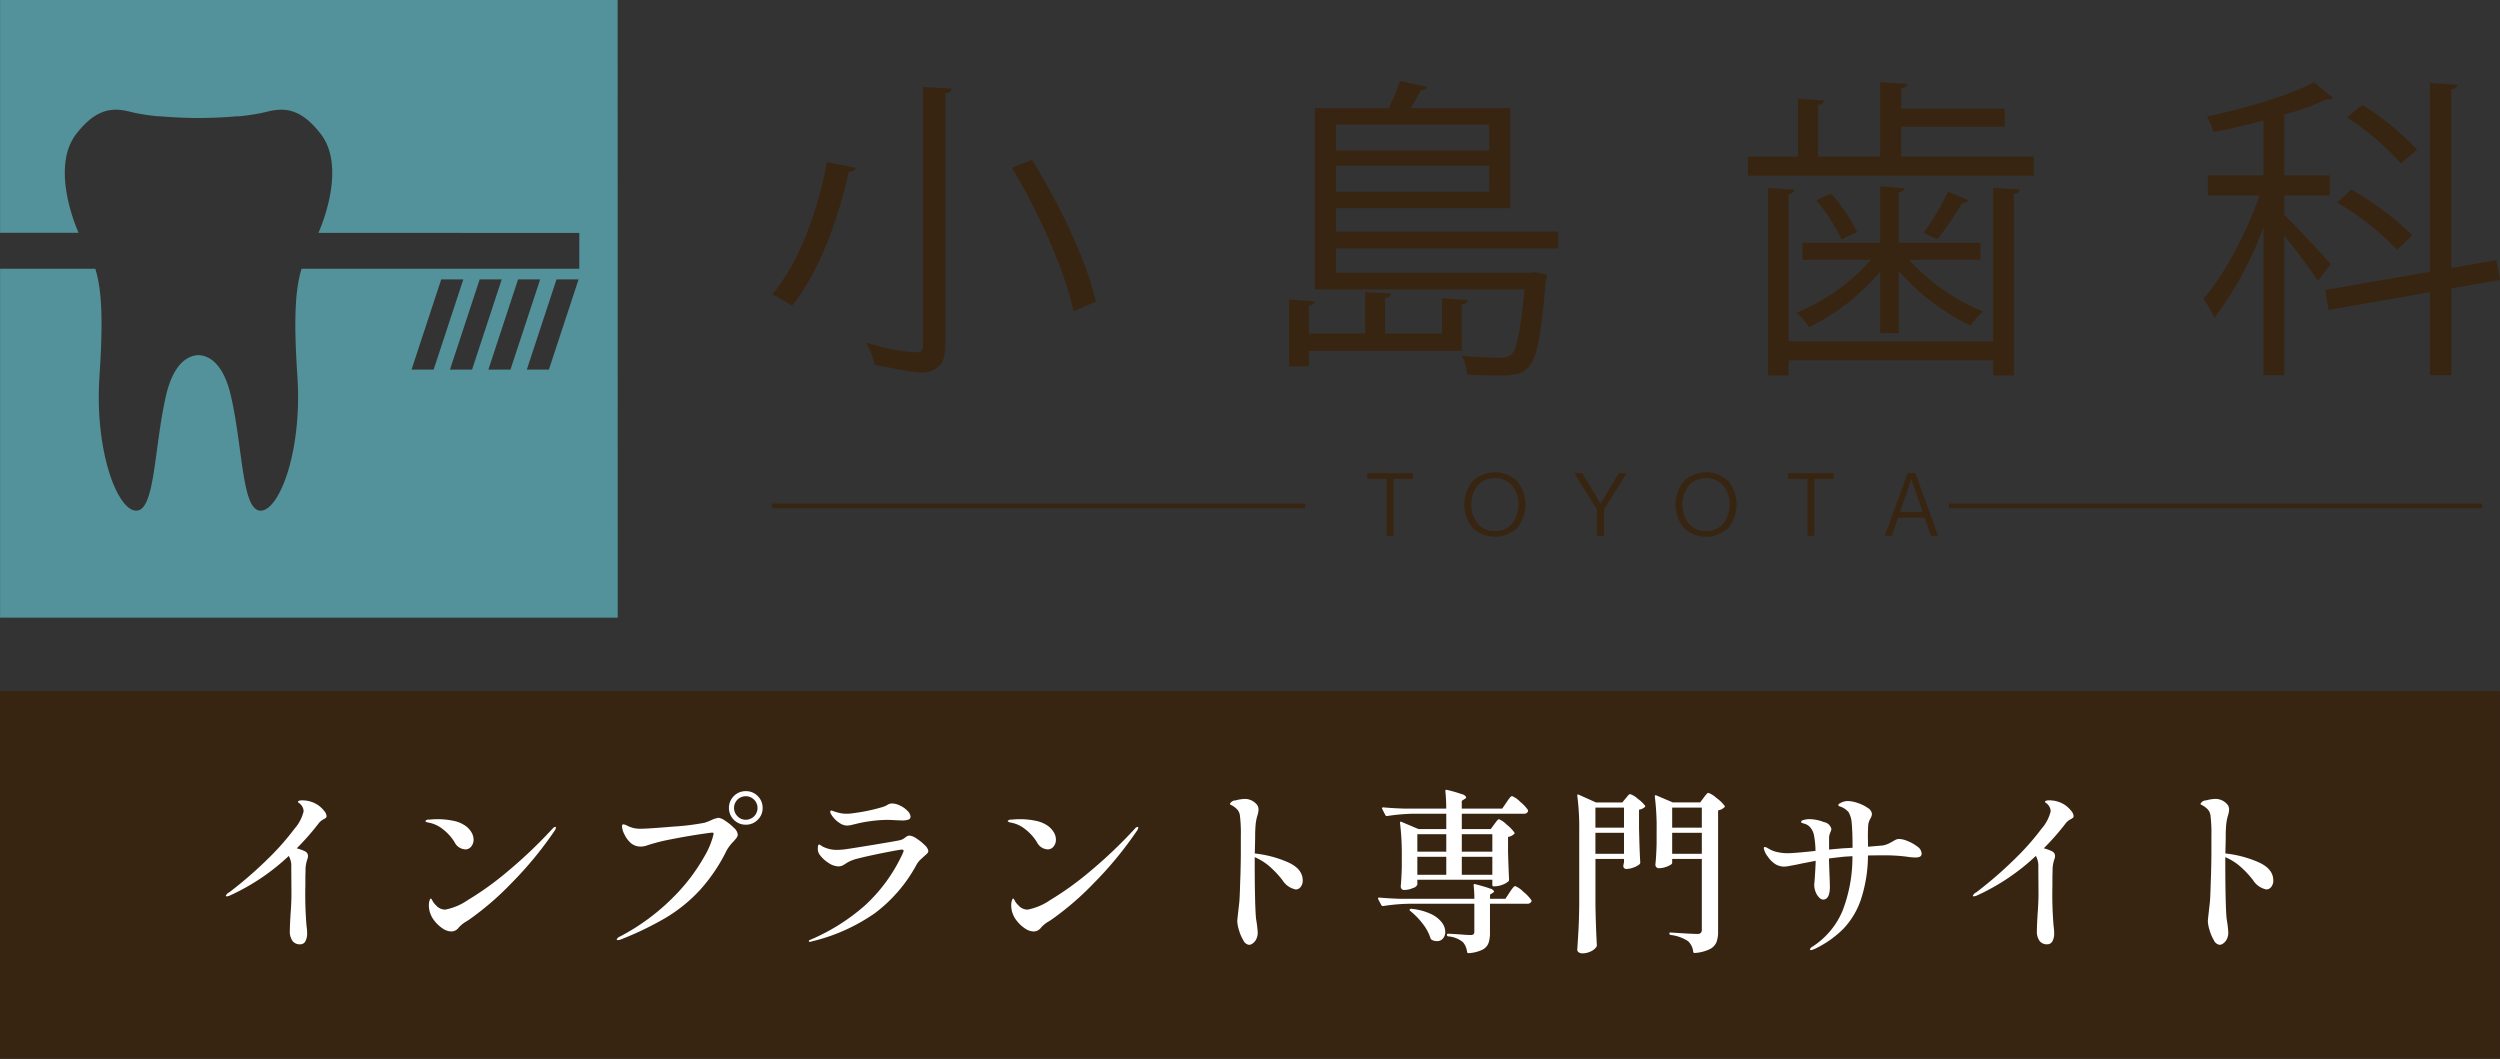
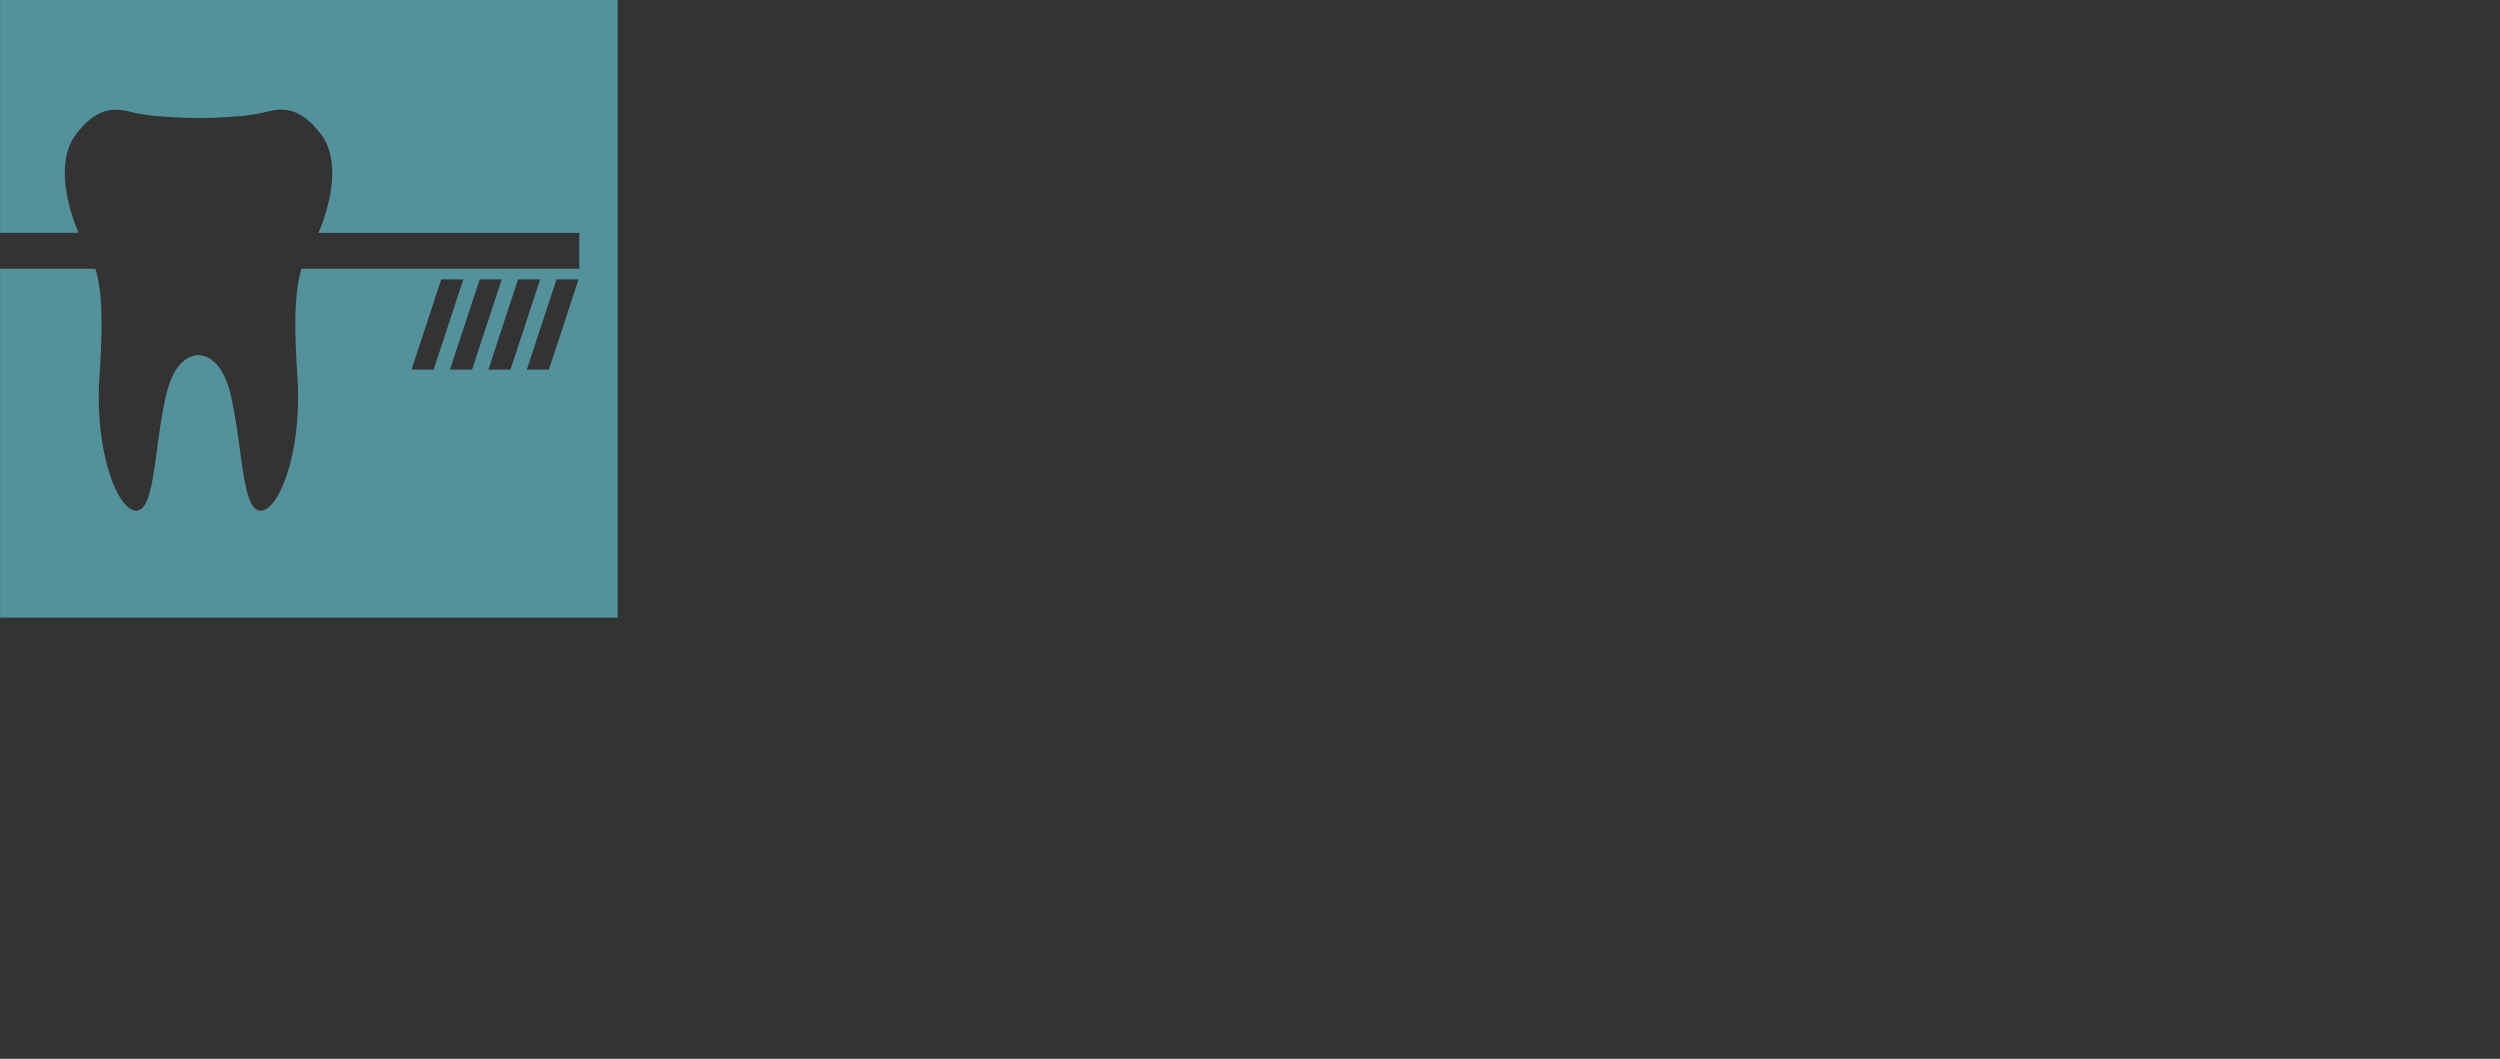
<svg xmlns="http://www.w3.org/2000/svg" id="logo01.svg" width="340" height="144" viewBox="0 0 340 144">
  <rect x="0" y="0" width="340" height="144" fill="#333333" stroke="none" />
  <defs>
    <style>
      .cls-1 {
        fill: #382511;
      }

      .cls-1, .cls-2, .cls-3 {
        fill-rule: evenodd;
      }

      .cls-2 {
        fill: #fff;
      }

      .cls-3 {
        fill: #53929a;
      }
    </style>
  </defs>
-   <path id="シェイプ_1640" data-name="シェイプ 1640" class="cls-1" d="M310,866.987H649.989V917H310V866.987Z" transform="translate(-310 -773)" />
-   <path id="インプラント専門サイト" class="cls-2" d="M353.453,882.638a3.677,3.677,0,0,0-1.14-.6,3.958,3.958,0,0,0-1.188-.191c-0.4,0-.6.071-0.6,0.217a0.2,0.2,0,0,0,.108.12,1.31,1.31,0,0,1,.228.191,1.388,1.388,0,0,1,.432.961,5.539,5.539,0,0,1-1.236,2.364,34.561,34.561,0,0,1-3.54,4.02,54.825,54.825,0,0,1-5.328,4.63,0.914,0.914,0,0,0-.48.48c0,0.052.048,0.073,0.144,0.073a1.253,1.253,0,0,0,.48-0.144,29.529,29.529,0,0,0,7.944-5.352,2.85,2.85,0,0,1,.336,1.585l0.024,3.527q0,1.273-.12,2.784-0.1,1.68-.1,2.3a2.19,2.19,0,0,0,.36,1.357,1.222,1.222,0,0,0,1.032.468,0.784,0.784,0,0,0,.72-0.407,2.24,2.24,0,0,0,.24-1.128,6.347,6.347,0,0,0-.072-0.888,50.716,50.716,0,0,1-.168-5.593c0-.721,0-1.248.012-1.585s0.012-.559.012-0.671a4.28,4.28,0,0,1,.108-0.815c0.056-.223.092-0.36,0.108-0.41a1.447,1.447,0,0,0,.12-0.48,0.711,0.711,0,0,0-.408-0.671,6.041,6.041,0,0,0-1.128-.408,34.03,34.03,0,0,0,3.048-3.48,2.174,2.174,0,0,1,.624-0.481,1.855,1.855,0,0,0,.3-0.191,0.3,0.3,0,0,0,.084-0.24,1.155,1.155,0,0,0-.3-0.671,4.089,4.089,0,0,0-.66-0.673h0Zm19.8,5.88a1.014,1.014,0,0,0,.84-0.4,1.452,1.452,0,0,0,.312-0.925,1.944,1.944,0,0,0-.276-0.982,2.917,2.917,0,0,0-.78-0.865,4.257,4.257,0,0,0-1.7-.72,10.282,10.282,0,0,0-2.112-.217,10.92,10.92,0,0,0-1.152.061,0.583,0.583,0,0,0-.552.2,0.656,0.656,0,0,0,.408.193,4.386,4.386,0,0,1,1.992.912,6.6,6.6,0,0,1,1.584,1.752,1.707,1.707,0,0,0,1.44.984h0Zm-4.776,8.567a3.285,3.285,0,0,0,.624,1.166,4.614,4.614,0,0,0,1.1,1.02,2.179,2.179,0,0,0,1.176.407,1.231,1.231,0,0,0,.984-0.5,4.028,4.028,0,0,1,.984-0.817c0.208-.128.36-0.222,0.456-0.287a39.545,39.545,0,0,0,5.736-4.944,49.82,49.82,0,0,0,5.856-7.1,0.982,0.982,0,0,0,.216-0.481,0.084,0.084,0,0,0-.1-0.094,0.67,0.67,0,0,0-.36.238,63.814,63.814,0,0,1-6.228,5.918,41.506,41.506,0,0,1-5.3,3.8,8.071,8.071,0,0,1-3.084,1.3,1.7,1.7,0,0,1-1.272-.625,2.238,2.238,0,0,1-.432-0.551,1.514,1.514,0,0,0-.168-0.287,0.071,0.071,0,0,0-.084-0.038,0.116,0.116,0,0,0-.084.061,1.945,1.945,0,0,0-.168.936,3.089,3.089,0,0,0,.144.887h0Zm42.96-11.927a2.21,2.21,0,0,0,1.608-.66,2.181,2.181,0,0,0,.672-1.62,2.218,2.218,0,0,0-.66-1.609,2.189,2.189,0,0,0-1.62-.671,2.247,2.247,0,0,0-1.632.66,2.289,2.289,0,0,0,0,3.24,2.239,2.239,0,0,0,1.632.66h0Zm0-.672a1.528,1.528,0,0,1-1.14-.48,1.593,1.593,0,0,1,0-2.256,1.6,1.6,0,1,1,1.14,2.736h0Zm-17.4,16.367a1.317,1.317,0,0,0,.408-0.094,43.111,43.111,0,0,0,6.12-2.953,20.809,20.809,0,0,0,4.62-3.756,23.106,23.106,0,0,0,3.636-5.388,5.723,5.723,0,0,1,.888-1.176,5.906,5.906,0,0,0,.48-0.565,0.785,0.785,0,0,0,.144-0.466,1.447,1.447,0,0,0-.516-0.864,6.676,6.676,0,0,0-1.164-.949,2.158,2.158,0,0,0-.912-0.42,3.521,3.521,0,0,0-1.1.361,8.579,8.579,0,0,1-.816.311,33.329,33.329,0,0,1-4.32.527q-3.432.289-4.392,0.29a4.6,4.6,0,0,1-.852-0.073,4.329,4.329,0,0,1-.948-0.337,1.5,1.5,0,0,0-.528-0.191c-0.128,0-.192.089-0.192,0.264a2.791,2.791,0,0,0,.348,1.14,3.611,3.611,0,0,0,.876,1.163,2.03,2.03,0,0,0,1.3.457,2.713,2.713,0,0,0,.984-0.193,25.484,25.484,0,0,1,3.132-.791q1.932-.384,3.672-0.648t1.956-.264a0.16,0.16,0,0,1,.192.168,10.787,10.787,0,0,1-1.3,3.144,25.33,25.33,0,0,1-4.08,5.364,29.342,29.342,0,0,1-7.32,5.435,0.831,0.831,0,0,0-.48.41c0,0.063.056,0.094,0.168,0.094h0Zm31.128-15.575a2.779,2.779,0,0,0,.636-0.083q0.348-.086.468-0.108a15.838,15.838,0,0,1,2.052-.4,16.741,16.741,0,0,1,2.292-.183c0.32,0,.752.018,1.3,0.049l0.72,0.026a2.561,2.561,0,0,0,.936-0.12,0.4,0.4,0,0,0,.264-0.384,1.231,1.231,0,0,0-.408-0.794,3.374,3.374,0,0,0-1.008-.718,2.567,2.567,0,0,0-1.1-.29,1.058,1.058,0,0,0-.372.061,1.586,1.586,0,0,0-.3.156,3.06,3.06,0,0,1-.768.311,25.093,25.093,0,0,1-3.84.793,5.543,5.543,0,0,1-.864.071,4.262,4.262,0,0,1-.972-0.094q-0.4-.1-0.444-0.12a4.068,4.068,0,0,1-.408-0.132,1.019,1.019,0,0,0-.288-0.085,0.127,0.127,0,0,0-.144.144,0.629,0.629,0,0,0,.072.287,3.649,3.649,0,0,0,1.248,1.3,1.9,1.9,0,0,0,.936.313h0Zm-5.04,15.816a0.59,0.59,0,0,0,.216-0.048,25.229,25.229,0,0,0,8.64-3.852,20.266,20.266,0,0,0,5.688-6.637,3,3,0,0,1,.588-0.718c0.232-.209.372-0.337,0.42-0.386a4.486,4.486,0,0,0,.432-0.4,0.468,0.468,0,0,0,.144-0.323,1.4,1.4,0,0,0-.492-0.793,6.22,6.22,0,0,0-1.116-.9,2.064,2.064,0,0,0-.984-0.4,1.1,1.1,0,0,0-.552.264,1.686,1.686,0,0,1-.7.36q-0.5.121-3.768,0.659t-3.912.613q-0.576.049-.816,0.049a4.149,4.149,0,0,1-2.04-.457c-0.08-.047-0.168-0.1-0.264-0.169a0.472,0.472,0,0,0-.192-0.1q-0.192,0-.192.5a1.39,1.39,0,0,0,.216.841,4.523,4.523,0,0,0,1.26,1.175,2.561,2.561,0,0,0,1.308.457,1.406,1.406,0,0,0,.792-0.24c0.048-.034.212-0.136,0.492-0.313a5.562,5.562,0,0,1,1.428-.528q1.3-.336,3.468-0.768c1.448-.287,2.268-0.433,2.46-0.433,0.16,0,.24.057,0.24,0.169a0.461,0.461,0,0,1-.048.18c-0.032.072-.064,0.147-0.1,0.228a22.086,22.086,0,0,1-5.088,7,27.459,27.459,0,0,1-7.464,4.692,0.236,0.236,0,0,0-.192.167,0.08,0.08,0,0,0,.036.073,0.148,0.148,0,0,0,.084.024h0Zm32.328-12.576a1.014,1.014,0,0,0,.84-0.4,1.452,1.452,0,0,0,.312-0.925,1.944,1.944,0,0,0-.276-0.982,2.917,2.917,0,0,0-.78-0.865,4.257,4.257,0,0,0-1.7-.72,10.282,10.282,0,0,0-2.112-.217,10.92,10.92,0,0,0-1.152.061,0.583,0.583,0,0,0-.552.2,0.656,0.656,0,0,0,.408.193,4.386,4.386,0,0,1,1.992.912,6.6,6.6,0,0,1,1.584,1.752,1.707,1.707,0,0,0,1.44.984h0Zm-4.776,8.567a3.285,3.285,0,0,0,.624,1.166,4.614,4.614,0,0,0,1.1,1.02,2.179,2.179,0,0,0,1.176.407,1.231,1.231,0,0,0,.984-0.5,4.028,4.028,0,0,1,.984-0.817c0.208-.128.36-0.222,0.456-0.287a39.545,39.545,0,0,0,5.736-4.944,49.82,49.82,0,0,0,5.856-7.1,0.982,0.982,0,0,0,.216-0.481,0.084,0.084,0,0,0-.1-0.094,0.67,0.67,0,0,0-.36.238,63.814,63.814,0,0,1-6.228,5.918,41.506,41.506,0,0,1-5.3,3.8,8.071,8.071,0,0,1-3.084,1.3,1.7,1.7,0,0,1-1.272-.625,2.238,2.238,0,0,1-.432-0.551,1.514,1.514,0,0,0-.168-0.287,0.071,0.071,0,0,0-.084-0.038,0.116,0.116,0,0,0-.084.061,1.945,1.945,0,0,0-.168.936,3.089,3.089,0,0,0,.144.887h0Zm32.976-8.016,0.048-2.087a18.851,18.851,0,0,1,.072-1.933,6.408,6.408,0,0,1,.264-1.234,2.606,2.606,0,0,0,.12-0.721,1.037,1.037,0,0,0-.312-0.767,2.113,2.113,0,0,0-1.536-.674,5.251,5.251,0,0,0-1.26.2,0.869,0.869,0,0,0-.78.469,0.2,0.2,0,0,0,.132.143,1.413,1.413,0,0,0,.2.1,3.226,3.226,0,0,1,.708.575,1.53,1.53,0,0,1,.324.817,19.221,19.221,0,0,1,.12,2.687v1.919q0,1.417-.024,2.162l-0.024,1.153c-0.016.367-.036,0.945-0.06,1.739s-0.052,1.427-.084,1.907c-0.032.321-.1,0.9-0.192,1.729q-0.1.863-.1,1.031a4.76,4.76,0,0,0,.228,1.2,5.771,5.771,0,0,0,.6,1.406,1.011,1.011,0,0,0,.78.61,0.915,0.915,0,0,0,.5-0.2,1.55,1.55,0,0,0,.48-0.588,2.015,2.015,0,0,0,.192-0.912,15.853,15.853,0,0,0-.216-1.776q-0.12-1.01-.168-4.224-0.024-1.3-.024-3.912v-0.313a7.6,7.6,0,0,1,1.98,1.225,13.216,13.216,0,0,1,1.788,1.895,2.8,2.8,0,0,0,1.8,1.272,0.84,0.84,0,0,0,.684-0.346,1.368,1.368,0,0,0,.276-0.876q0-1.563-1.968-2.461a15.335,15.335,0,0,0-4.56-1.213h0Zm32.088-3.311h-3.936v-2.089h8.424a0.568,0.568,0,0,0,.552-0.264,0.412,0.412,0,0,0,.024-0.24,5.32,5.32,0,0,0-1.068-1.128,3.142,3.142,0,0,0-1.092-.768,0.338,0.338,0,0,0-.216.121,3.1,3.1,0,0,0-.3.372q-0.18.254-.252,0.372l-0.576.84h-5.5v-1.057l0.408-.264a0.316,0.316,0,0,0,.192-0.24,0.822,0.822,0,0,0-.576-0.4,18,18,0,0,0-2.04-.586c-0.144-.049-0.216.008-0.216,0.167a22.915,22.915,0,0,1,.12,2.376h-5.664q-1.608-.047-2.9-0.169c-0.112,0-.168.041-0.168,0.12l0.024,0.1,0.432,0.84a0.215,0.215,0,0,0,.192.12h0.048a25.912,25.912,0,0,1,3.432-.313h4.608v2.089h-3.768l-2.328-.984a0.137,0.137,0,0,0-.144-0.012,0.156,0.156,0,0,0-.048.132v0.049a34.976,34.976,0,0,1,.24,4.463v1.559q-0.048,1.561-.144,2.593a0.509,0.509,0,0,0,.12.336,0.439,0.439,0,0,0,.36.144,2.923,2.923,0,0,0,1.176-.264,0.869,0.869,0,0,0,.6-0.457v-0.671h10.2v0.7a0.17,0.17,0,0,0,.192.193h0.168a2.889,2.889,0,0,0,1.02-.217,2.338,2.338,0,0,0,.8-0.454,0.33,0.33,0,0,0,.1-0.24q-0.072-1.3-.144-3.768v-2.042a1.487,1.487,0,0,0,.816-0.384,0.153,0.153,0,0,0,.048-0.214,5.551,5.551,0,0,0-1.056-1.081,3.145,3.145,0,0,0-1.032-.721,0.288,0.288,0,0,0-.192.1,3.053,3.053,0,0,0-.228.277c-0.088.121-.164,0.221-0.228,0.3Zm-9.984,3.073v-2.376h3.936v2.376h-3.936Zm6.048,0v-2.376h4.152v2.376h-4.152Zm-2.112,3.144h-3.936v-2.449h3.936v2.449Zm6.264-2.449v2.449h-4.152v-2.449h4.152Zm1.776,5.713h-2.088v-0.577l0.384-.24a0.333,0.333,0,0,0,.168-0.191,0.765,0.765,0,0,0-.552-0.386q-0.552-.216-2.016-0.6c-0.144-.05-0.216.007-0.216,0.167a14.594,14.594,0,0,1,.1,1.825H500.477q-1.608-.048-2.9-0.169c-0.112,0-.168.041-0.168,0.12l0.024,0.1,0.432,0.815a0.215,0.215,0,0,0,.192.12H498.1a25.885,25.885,0,0,1,3.432-.311h8.976V899.7a0.469,0.469,0,0,1-.108.36,0.652,0.652,0,0,1-.42.1c-0.288,0-.72-0.023-1.3-0.072-0.928-.063-1.512-0.1-1.752-0.1a0.14,0.14,0,0,0-.144.169,0.2,0.2,0,0,0,.192.191,3.641,3.641,0,0,1,1.968.768,2.4,2.4,0,0,1,.576,1.345,0.184,0.184,0,0,0,.168.167h0.048a4.947,4.947,0,0,0,1.872-.467,1.729,1.729,0,0,0,.828-0.9,4.237,4.237,0,0,0,.2-1.441V895.91h5.04a0.6,0.6,0,0,0,.576-0.264,0.218,0.218,0,0,0,0-.24,5.218,5.218,0,0,0-1.08-1.128,3.231,3.231,0,0,0-1.1-.77,0.336,0.336,0,0,0-.216.122,3.04,3.04,0,0,0-.3.373q-0.18.25-.252,0.372ZM501.8,896.894a9.734,9.734,0,0,1,1.692,1.741,6.2,6.2,0,0,1,1.068,2,0.759,0.759,0,0,0,.168.191,1.537,1.537,0,0,0,.7.167,1.02,1.02,0,0,0,.816-0.358,1.348,1.348,0,0,0,.312-0.914,2.178,2.178,0,0,0-.468-1.271,3.953,3.953,0,0,0-1.488-1.152,8.189,8.189,0,0,0-2.628-.7,0.263,0.263,0,0,0-.24.073,0.148,0.148,0,0,0,.072.216h0Zm35.616-7.081h4.032v9.625a0.613,0.613,0,0,1-.132.431,0.648,0.648,0,0,1-.492.146q-0.72,0-3.6-.193a0.146,0.146,0,0,0-.144.023,0.169,0.169,0,0,0-.048.122,0.2,0.2,0,0,0,.192.191,5.466,5.466,0,0,1,2.352.839,2.284,2.284,0,0,1,.7,1.441,0.184,0.184,0,0,0,.168.167h0.048a5.606,5.606,0,0,0,2.028-.515,1.9,1.9,0,0,0,.912-0.935,3.925,3.925,0,0,0,.228-1.453V883.214a1.65,1.65,0,0,0,.84-0.409,0.154,0.154,0,0,0,.048-0.215,5.025,5.025,0,0,0-1.1-1.057,3.28,3.28,0,0,0-1.1-.7,0.331,0.331,0,0,0-.216.12,2.56,2.56,0,0,0-.228.264c-0.072.1-.14,0.183-0.2,0.264l-0.48.648h-3.72l-2.256-.961c-0.128-.047-0.192-0.008-0.192.12v0.049A33.581,33.581,0,0,1,535.3,886v1.7q-0.048,1.822-.168,2.9a0.473,0.473,0,0,0,.132.334,0.446,0.446,0,0,0,.348.144,2.72,2.72,0,0,0,.828-0.132,3.089,3.089,0,0,0,.7-0.3,0.488,0.488,0,0,0,.276-0.264v-0.577Zm-10.44,0h3.888v0.457l-0.072.311-0.024.24a0.409,0.409,0,0,0,.408.36,2.876,2.876,0,0,0,.984-0.2,2.549,2.549,0,0,0,.816-0.445,0.324,0.324,0,0,0,.1-0.24q-0.1-1.56-.168-4.68v-2.5a1.507,1.507,0,0,0,.768-0.337,0.153,0.153,0,0,0,.048-0.214,4.68,4.68,0,0,0-1.008-.949,2.771,2.771,0,0,0-1.008-.612,0.288,0.288,0,0,0-.192.084,1.856,1.856,0,0,0-.228.252,2.921,2.921,0,0,1-.2.24l-0.456.552h-3.576l-2.352-1.055a0.17,0.17,0,0,0-.144-0.024,0.12,0.12,0,0,0-.048.118v0.049a33.581,33.581,0,0,1,.264,4.656v10.056q-0.024,2.162-.1,3.492t-0.168,2.748a0.418,0.418,0,0,0,.192.337,0.79,0.79,0,0,0,.48.144,2.606,2.606,0,0,0,1.176-.264,1.827,1.827,0,0,0,.744-0.6,0.389,0.389,0,0,0,.072-0.24q-0.144-2.545-.192-5.52v-6.217Zm0-4.248v-2.734h3.888v2.734h-3.888Zm10.44,0v-2.734h4.032v2.734h-4.032Zm-6.552.7v2.856h-3.888v-2.856h3.888Zm10.584,0v2.856h-4.032v-2.856h4.032ZM568.3,887.1a1.084,1.084,0,0,0-.432.082,4.611,4.611,0,0,0-.5.278,7.1,7.1,0,0,1-.66.334,3.069,3.069,0,0,1-.684.193l-1.968.168-0.024-1.416c0-.543.016-1.073,0.048-1.584a2.267,2.267,0,0,1,.288-0.816,1.391,1.391,0,0,0,.216-0.647,1.091,1.091,0,0,0-.576-0.817,5.161,5.161,0,0,0-1.368-.671,4.328,4.328,0,0,0-1.344-.264,2.123,2.123,0,0,0-1.1.334,0.275,0.275,0,0,0-.192.217,0.309,0.309,0,0,0,.24.193,2.523,2.523,0,0,1,1.176.791,3.4,3.4,0,0,1,.408,1.416q0.12,1.248.12,3.407l-1.32.073-1.872.168v-1.729a2.694,2.694,0,0,1,.168-0.6,1.456,1.456,0,0,0,.144-0.481,1.251,1.251,0,0,0-1.02-.925,5.455,5.455,0,0,0-1.98-.4,2.737,2.737,0,0,0-.756.109,0.414,0.414,0,0,0-.372.252,0.182,0.182,0,0,0,.144.155,2.146,2.146,0,0,0,.336.108,1.622,1.622,0,0,1,.876.624,2.452,2.452,0,0,1,.42,1.008,12.471,12.471,0,0,1,.192,2.065q-2.9.31-3.744,0.312a6.313,6.313,0,0,1-1.452-.156,3.67,3.67,0,0,1-1.02-.372c-0.08-.047-0.192-0.112-0.336-0.193a0.777,0.777,0,0,0-.336-0.118,0.127,0.127,0,0,0-.144.144,2.393,2.393,0,0,0,.516,1.114,3.539,3.539,0,0,0,1.14,1.116,2.358,2.358,0,0,0,1.1.289,5.443,5.443,0,0,0,.984-0.143c0.32-.049.768-0.136,1.344-0.264l1.968-.386v0.073q0,0.552-.144,2.64l-0.048.5a2.664,2.664,0,0,0,.2,1.055,2.1,2.1,0,0,0,.492.744,0.8,0.8,0,0,0,.5.266q0.936,0,.936-1.778l-0.024-.888q-0.1-2.592-.1-2.927,0.7-.095,2.04-0.24l1.152-.073a20.268,20.268,0,0,1-1.356,7.453,10.764,10.764,0,0,1-4.02,4.812,0.772,0.772,0,0,0-.408.407c0,0.065.056,0.1,0.168,0.1a0.577,0.577,0,0,0,.24-0.071l0.216-.073a14.071,14.071,0,0,0,3.888-2.713,10.806,10.806,0,0,0,2.412-3.982,19.437,19.437,0,0,0,.972-6.024c0.48-.016,1.088-0.022,1.824-0.022a23.363,23.363,0,0,1,3.5.189,7.466,7.466,0,0,0,1.08.1,1.562,1.562,0,0,0,.672-0.108,0.472,0.472,0,0,0,.216-0.468,1.207,1.207,0,0,0-.564-0.9,5.374,5.374,0,0,0-1.308-.744,3.41,3.41,0,0,0-1.176-.3h0Zm22.752-4.465a3.677,3.677,0,0,0-1.14-.6,3.958,3.958,0,0,0-1.188-.191c-0.4,0-.6.071-0.6,0.217a0.2,0.2,0,0,0,.108.12,1.31,1.31,0,0,1,.228.191,1.388,1.388,0,0,1,.432.961,5.539,5.539,0,0,1-1.236,2.364,34.561,34.561,0,0,1-3.54,4.02,54.825,54.825,0,0,1-5.328,4.63,0.914,0.914,0,0,0-.48.48c0,0.052.048,0.073,0.144,0.073a1.253,1.253,0,0,0,.48-0.144,29.529,29.529,0,0,0,7.944-5.352,2.85,2.85,0,0,1,.336,1.585l0.024,3.527q0,1.273-.12,2.784-0.1,1.68-.1,2.3a2.19,2.19,0,0,0,.36,1.357,1.222,1.222,0,0,0,1.032.468,0.784,0.784,0,0,0,.72-0.407,2.24,2.24,0,0,0,.24-1.128,6.347,6.347,0,0,0-.072-0.888,50.716,50.716,0,0,1-.168-5.593c0-.721,0-1.248.012-1.585s0.012-.559.012-0.671a4.28,4.28,0,0,1,.108-0.815c0.056-.223.092-0.36,0.108-0.41a1.447,1.447,0,0,0,.12-0.48,0.711,0.711,0,0,0-.408-0.671,6.041,6.041,0,0,0-1.128-.408,34.03,34.03,0,0,0,3.048-3.48,2.174,2.174,0,0,1,.624-0.481,1.855,1.855,0,0,0,.3-0.191,0.3,0.3,0,0,0,.084-0.24,1.155,1.155,0,0,0-.3-0.671,4.089,4.089,0,0,0-.66-0.673h0Zm21.6,6.431,0.048-2.087a18.851,18.851,0,0,1,.072-1.933,6.408,6.408,0,0,1,.264-1.234,2.606,2.606,0,0,0,.12-0.721,1.037,1.037,0,0,0-.312-0.767,2.113,2.113,0,0,0-1.536-.674,5.251,5.251,0,0,0-1.26.2,0.869,0.869,0,0,0-.78.469,0.2,0.2,0,0,0,.132.143,1.413,1.413,0,0,0,.2.1,3.226,3.226,0,0,1,.708.575,1.53,1.53,0,0,1,.324.817,19.221,19.221,0,0,1,.12,2.687v1.919q0,1.417-.024,2.162l-0.024,1.153c-0.016.367-.036,0.945-0.06,1.739s-0.052,1.427-.084,1.907c-0.032.321-.1,0.9-0.192,1.729q-0.1.863-.1,1.031a4.76,4.76,0,0,0,.228,1.2,5.771,5.771,0,0,0,.6,1.406,1.011,1.011,0,0,0,.78.61,0.915,0.915,0,0,0,.5-0.2,1.55,1.55,0,0,0,.48-0.588,2.015,2.015,0,0,0,.192-0.912,15.853,15.853,0,0,0-.216-1.776q-0.12-1.01-.168-4.224-0.024-1.3-.024-3.912v-0.313a7.6,7.6,0,0,1,1.98,1.225,13.216,13.216,0,0,1,1.788,1.895,2.8,2.8,0,0,0,1.8,1.272,0.84,0.84,0,0,0,.684-0.346,1.368,1.368,0,0,0,.276-0.876q0-1.563-1.968-2.461a15.335,15.335,0,0,0-4.56-1.213h0Z" transform="translate(-310 -773)" />
  <g id="g">
-     <path id="シェイプ_1643" data-name="シェイプ 1643" class="cls-1" d="M426.394,795.816a0.8,0.8,0,0,1-.939.513c-1.241,5.579-3.809,13.416-7.749,18.263a20.493,20.493,0,0,0-2.691-1.549c3.932-4.628,6.374-12.119,7.444-18Zm9.128-10.991,3.94,0.218a0.789,0.789,0,0,1-.9.6v34.212c0,2.237-.6,3.136-2.056,3.654-1.535.469-4.041-.278-7.516-0.878a10.918,10.918,0,0,0-1.241-3.047,38.17,38.17,0,0,0,4.439,1.094c2.929,0.362,3.337.423,3.337-.777V784.825Zm20.467,30.488c-1.07-5.14-4.58-13.277-8.391-19.5l2.741-1.073c3.851,6.138,7.574,14.1,8.691,19.286Zm52.817,5.408H488v2.1h-2.691v-9.089l3.509,0.254a0.749,0.749,0,0,1-.818.555v3.817h7.665V812.7l3.549,0.215a0.812,0.812,0,0,1-.85.594v4.847h7.748v-4.8l3.552,0.258a0.808,0.808,0,0,1-.855.557v6.351ZM521.9,806.8H491.682v3.293h26.454l0.638-.085,1.632,0.347a7.309,7.309,0,0,1-.174.809c-0.647,7.67-1.243,10.676-2.4,11.835-0.855.857-1.747,1.071-4.192,1.071-1.114,0-2.567-.043-4.11-0.128a6.775,6.775,0,0,0-.724-2.573,46.3,46.3,0,0,0,5.136.256,2.269,2.269,0,0,0,1.582-.382c0.731-.73,1.283-3.138,1.8-8.88H488.815V787.705h10.057a34.5,34.5,0,0,0,1.543-3.693l3.673,0.813a0.792,0.792,0,0,1-.848.433c-0.344.685-.855,1.59-1.369,2.447h13.522v13.607H491.682v3.173H521.9v2.31Zm-9.372-16.858H491.682v3.52h20.844v-3.52Zm-20.844,9.137h20.844v-3.56H491.682v3.56Zm76.886-4.8h18.02v2.614H547.722v-2.614h6.8v-7.853l3.6,0.256a0.86,0.86,0,0,1-.855.559v7.038H565.7V784.181l3.723,0.218a0.83,0.83,0,0,1-.853.6v2.789h14.078v2.447H568.568v4.034Zm12.5,25.159V798.562l3.634,0.214a0.777,0.777,0,0,1-.814.6v24.686h-2.82V822.01h-27.83v2.055h-2.783v-25.5l3.6,0.214a0.773,0.773,0,0,1-.815.6v20.052h27.83ZM565.7,818.317v-8.359a29.95,29.95,0,0,1-9.676,7.546,7.537,7.537,0,0,0-1.708-1.975,27.342,27.342,0,0,0,10.139-7.2h-9.321v-2.309H565.7v-7.678l3.344,0.262a0.806,0.806,0,0,1-.818.555v6.861h11.125v2.309h-9.711A27.47,27.47,0,0,0,579.7,815.36a10.753,10.753,0,0,0-1.713,1.921,30.4,30.4,0,0,1-9.758-7.449v8.485H565.7Zm-5.267-12.767a24.968,24.968,0,0,0-3.416-5.311l2.01-.906a22.521,22.521,0,0,1,3.547,5.237Zm17.3-5.311a0.968,0.968,0,0,1-.856.343,54.646,54.646,0,0,1-3.381,4.968s-1.883-.85-1.883-0.895a36.511,36.511,0,0,0,3.334-5.581Zm42.922,1.973c1.327,1.246,5.433,5.655,6.3,6.72l-1.713,2.27a71.478,71.478,0,0,0-4.582-6.118v18.938h-2.825V803.928a48.36,48.36,0,0,1-6.671,12.288,17.334,17.334,0,0,0-1.5-2.571c2.739-3.128,5.863-8.9,7.623-14.054h-7.025v-2.744h7.576v-7.463c-2.224.6-4.583,1.152-6.807,1.581a9.866,9.866,0,0,0-.9-2.1c5.262-1.159,11.345-2.921,14.592-4.683l2.571,2.146a0.839,0.839,0,0,1-.811.173,44.916,44.916,0,0,1-5.823,2.1v8.245h6.2v2.744h-6.2v2.621Zm29.365,8.864-6.636,1.154v11.792H640.47v-11.28l-13.789,2.4-0.462-2.7,14.251-2.485V784.273l3.767,0.252a0.836,0.836,0,0,1-.858.6v24.318l6.125-1.071Zm-20.247-12.3a40.227,40.227,0,0,1,8.3,6.225l-2.057,1.967a37.766,37.766,0,0,0-8.176-6.428Zm1.5-11.5a35.484,35.484,0,0,1,7.45,6.1l-2.23,1.837a35.578,35.578,0,0,0-7.316-6.26ZM495.939,837.348h6.214v0.791h-2.635v7.741h-0.933v-7.741h-2.646v-0.791Zm20.387,7.453a4.4,4.4,0,0,1-6.035,0,5.017,5.017,0,0,1,0-6.373,4.4,4.4,0,0,1,6.035,0A5.034,5.034,0,0,1,516.326,844.8Zm-3.015.415a2.979,2.979,0,0,0,2.326-.976,4.35,4.35,0,0,0,0-5.249,3.268,3.268,0,0,0-4.663,0,4.35,4.35,0,0,0,0,5.249A2.992,2.992,0,0,0,513.311,845.216Zm11.894-7.868,2.46,4.14h0.024l2.471-4.14h1.061l-3.066,4.923v3.609h-0.98v-3.609l-3.066-4.923h1.1Zm19.839,7.453a4.4,4.4,0,0,1-6.034,0,5.013,5.013,0,0,1,0-6.373,4.4,4.4,0,0,1,6.034,0A5.037,5.037,0,0,1,545.044,844.8Zm-3.014.415a2.982,2.982,0,0,0,2.326-.976,4.354,4.354,0,0,0,0-5.249,3.269,3.269,0,0,0-4.664,0,4.35,4.35,0,0,0,0,5.249A2.994,2.994,0,0,0,542.03,845.216Zm11.146-7.868h6.215v0.791h-2.635v7.741h-0.933v-7.741h-2.647v-0.791Zm13.153,8.532,3.113-8.532h1.049l3.1,8.532H572.6l-0.863-2.489h-3.591L567.3,845.88h-0.967Zm2.075-3.237h3.078l-1.527-4.455h-0.023Zm-153.389-.525h72.51v-0.65h-72.51v0.65Zm160.033,0h72.511v-0.65H575.048v0.65Z" transform="translate(-310 -773)" />
    <path id="シェイプ_1643-2" data-name="シェイプ 1643" class="cls-3" d="M394,773H310.01v31.66l10.673,0c-1.633-3.831-3.062-9.826-.353-13.385,3.362-4.414,6.046-3.366,8.061-2.916a29.174,29.174,0,0,0,3.259.473l0-.026c1.937,0.17,3.724.236,5.346,0.246,1.627-.01,3.413-0.076,5.352-0.246l0,0.026a29.485,29.485,0,0,0,3.261-.473c2.012-.45,4.7-1.5,8.055,2.916,2.715,3.561,1.285,9.567-.352,13.394l35.475,0.01v4.869H351.015c-0.9,2.915-1.071,7.045-.568,14.668,0.671,10.164-2.463,18.233-5,18.233s-2.388-8.221-4-15.428c-1.065-4.8-3.167-5.673-4.462-5.725-1.29.052-3.4,0.926-4.46,5.725-1.6,7.207-1.455,15.428-4,15.428s-5.667-8.069-5-18.233c0.508-7.623.339-11.753-.564-14.668H310.01V857h84Zm-28.032,50.267L370.006,811h3.006l-4.036,12.263h-3Zm5.226,0L375.235,811h3L374.2,823.266h-3Zm5.225,0L380.456,811h3.007l-4.038,12.263h-3Zm8.229,0h-3L385.684,811h3Z" transform="translate(-310 -773)" />
  </g>
</svg>